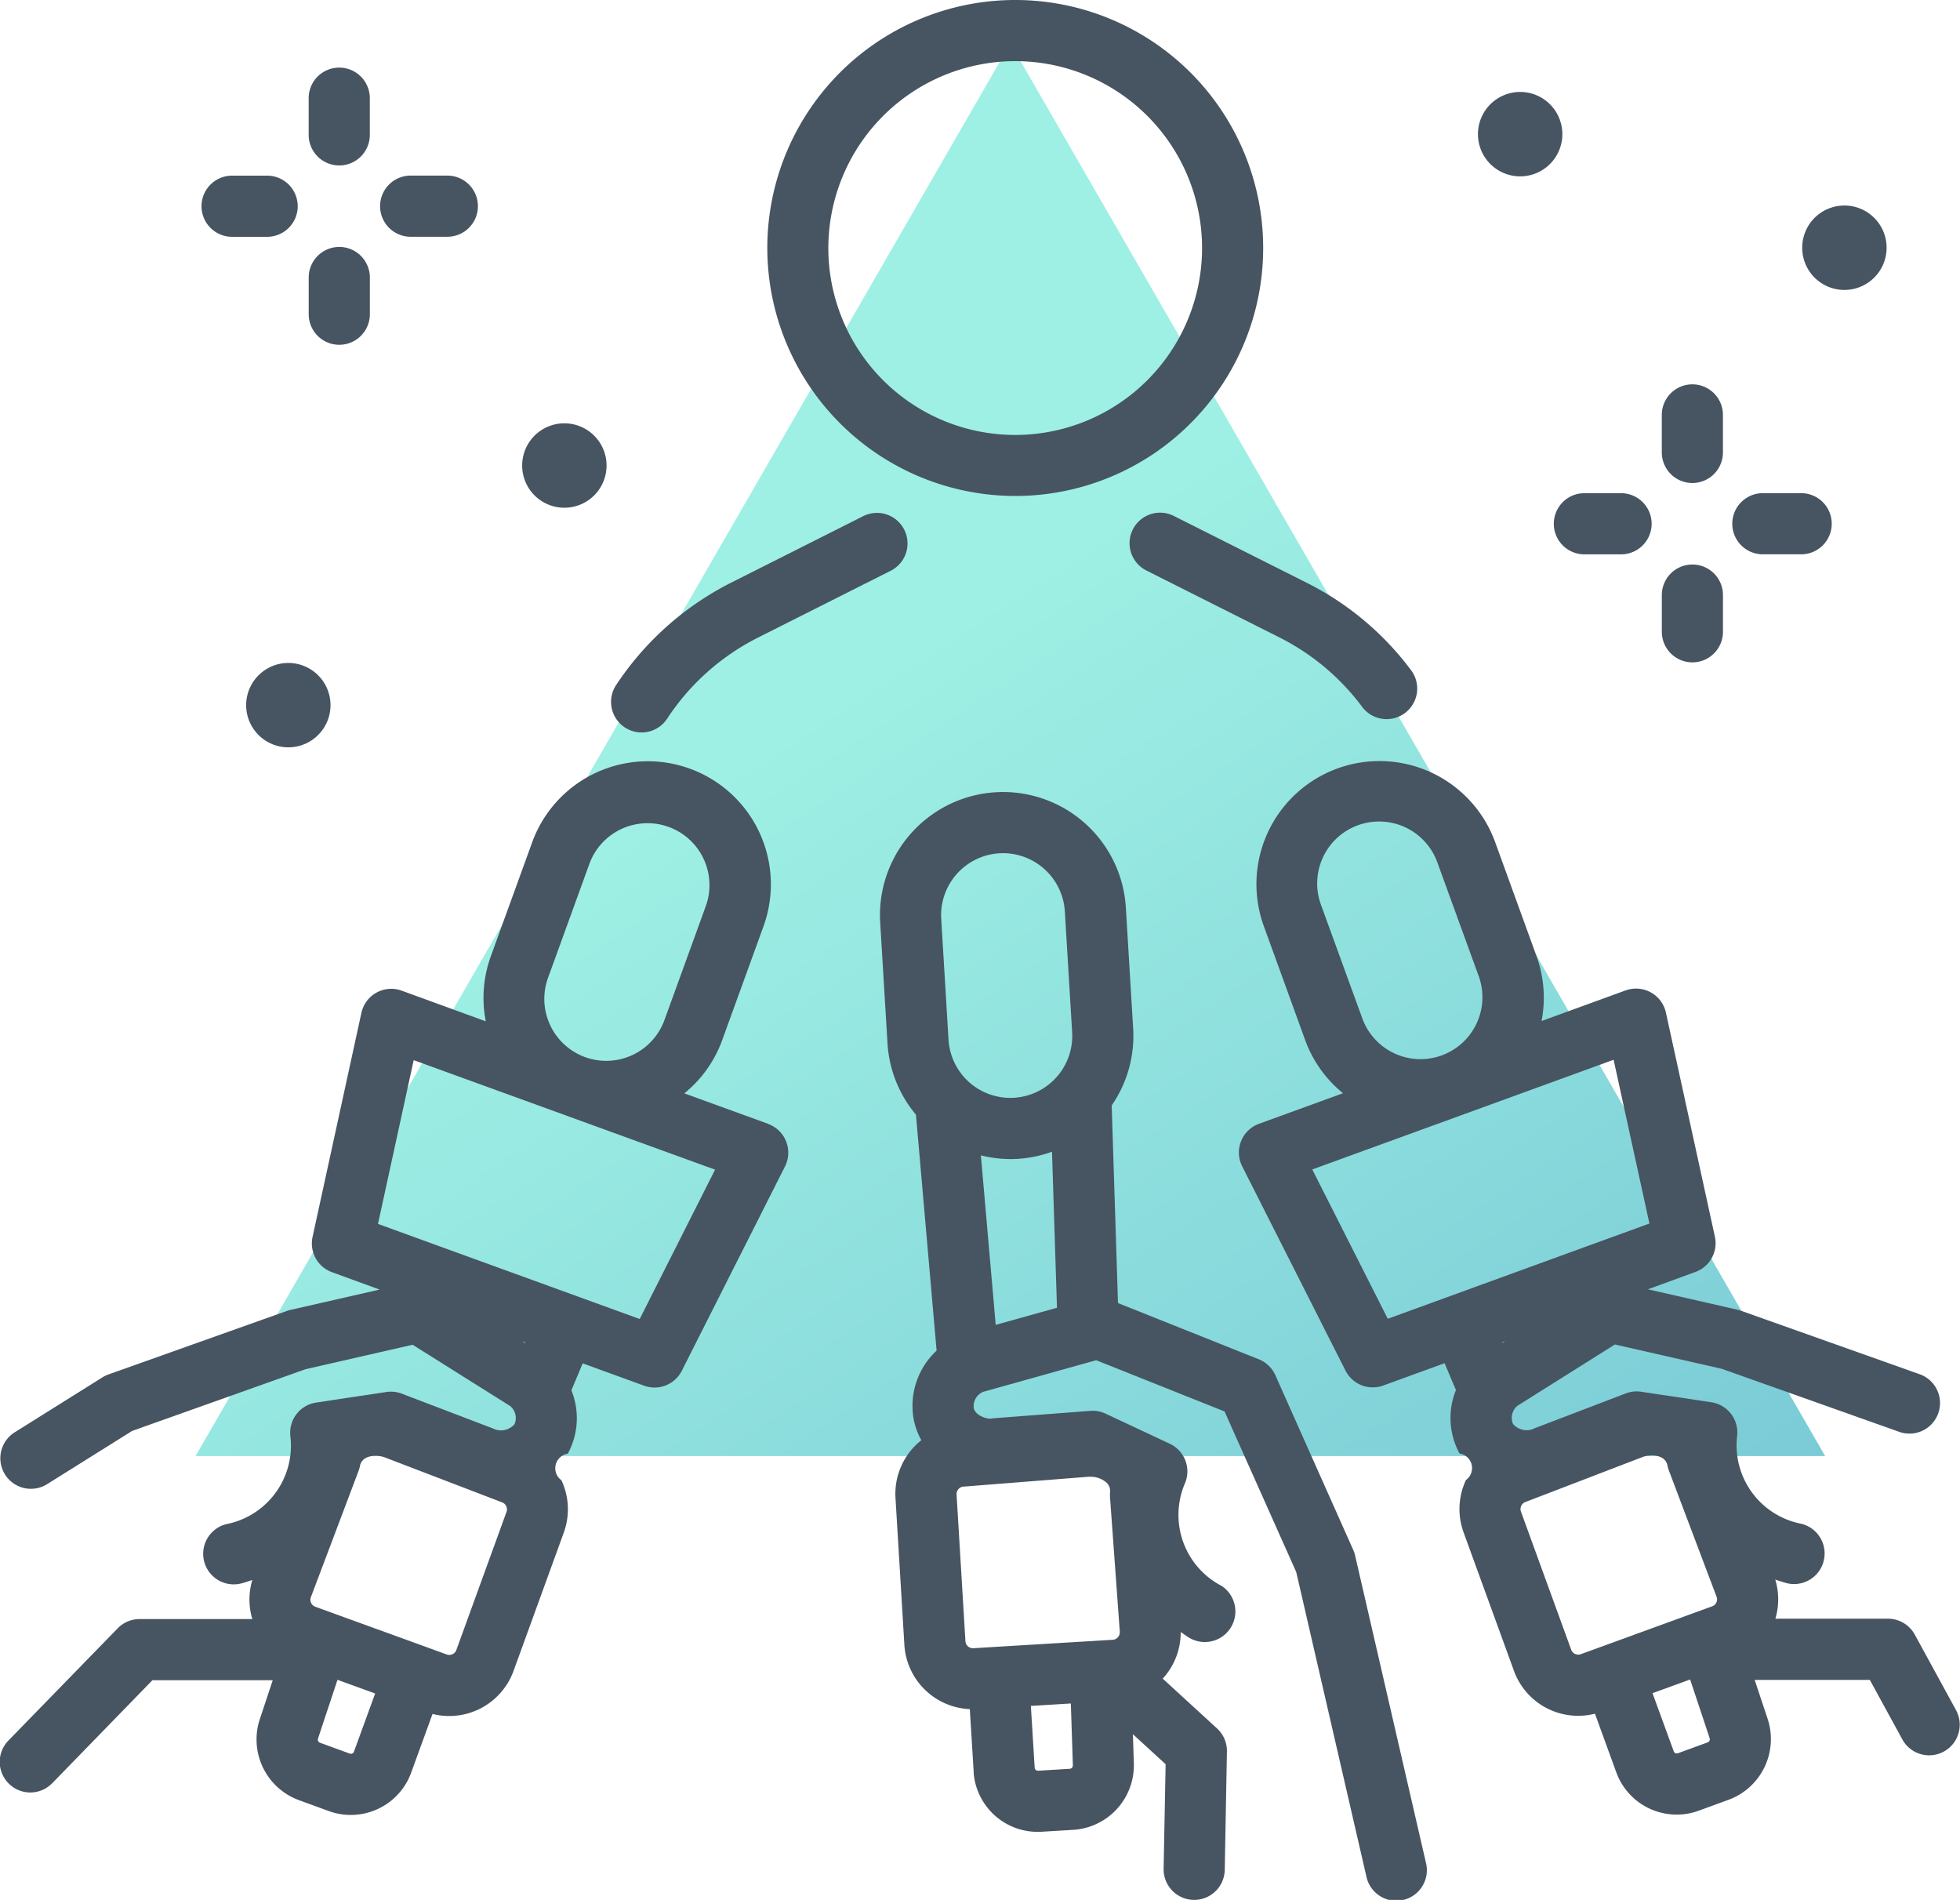
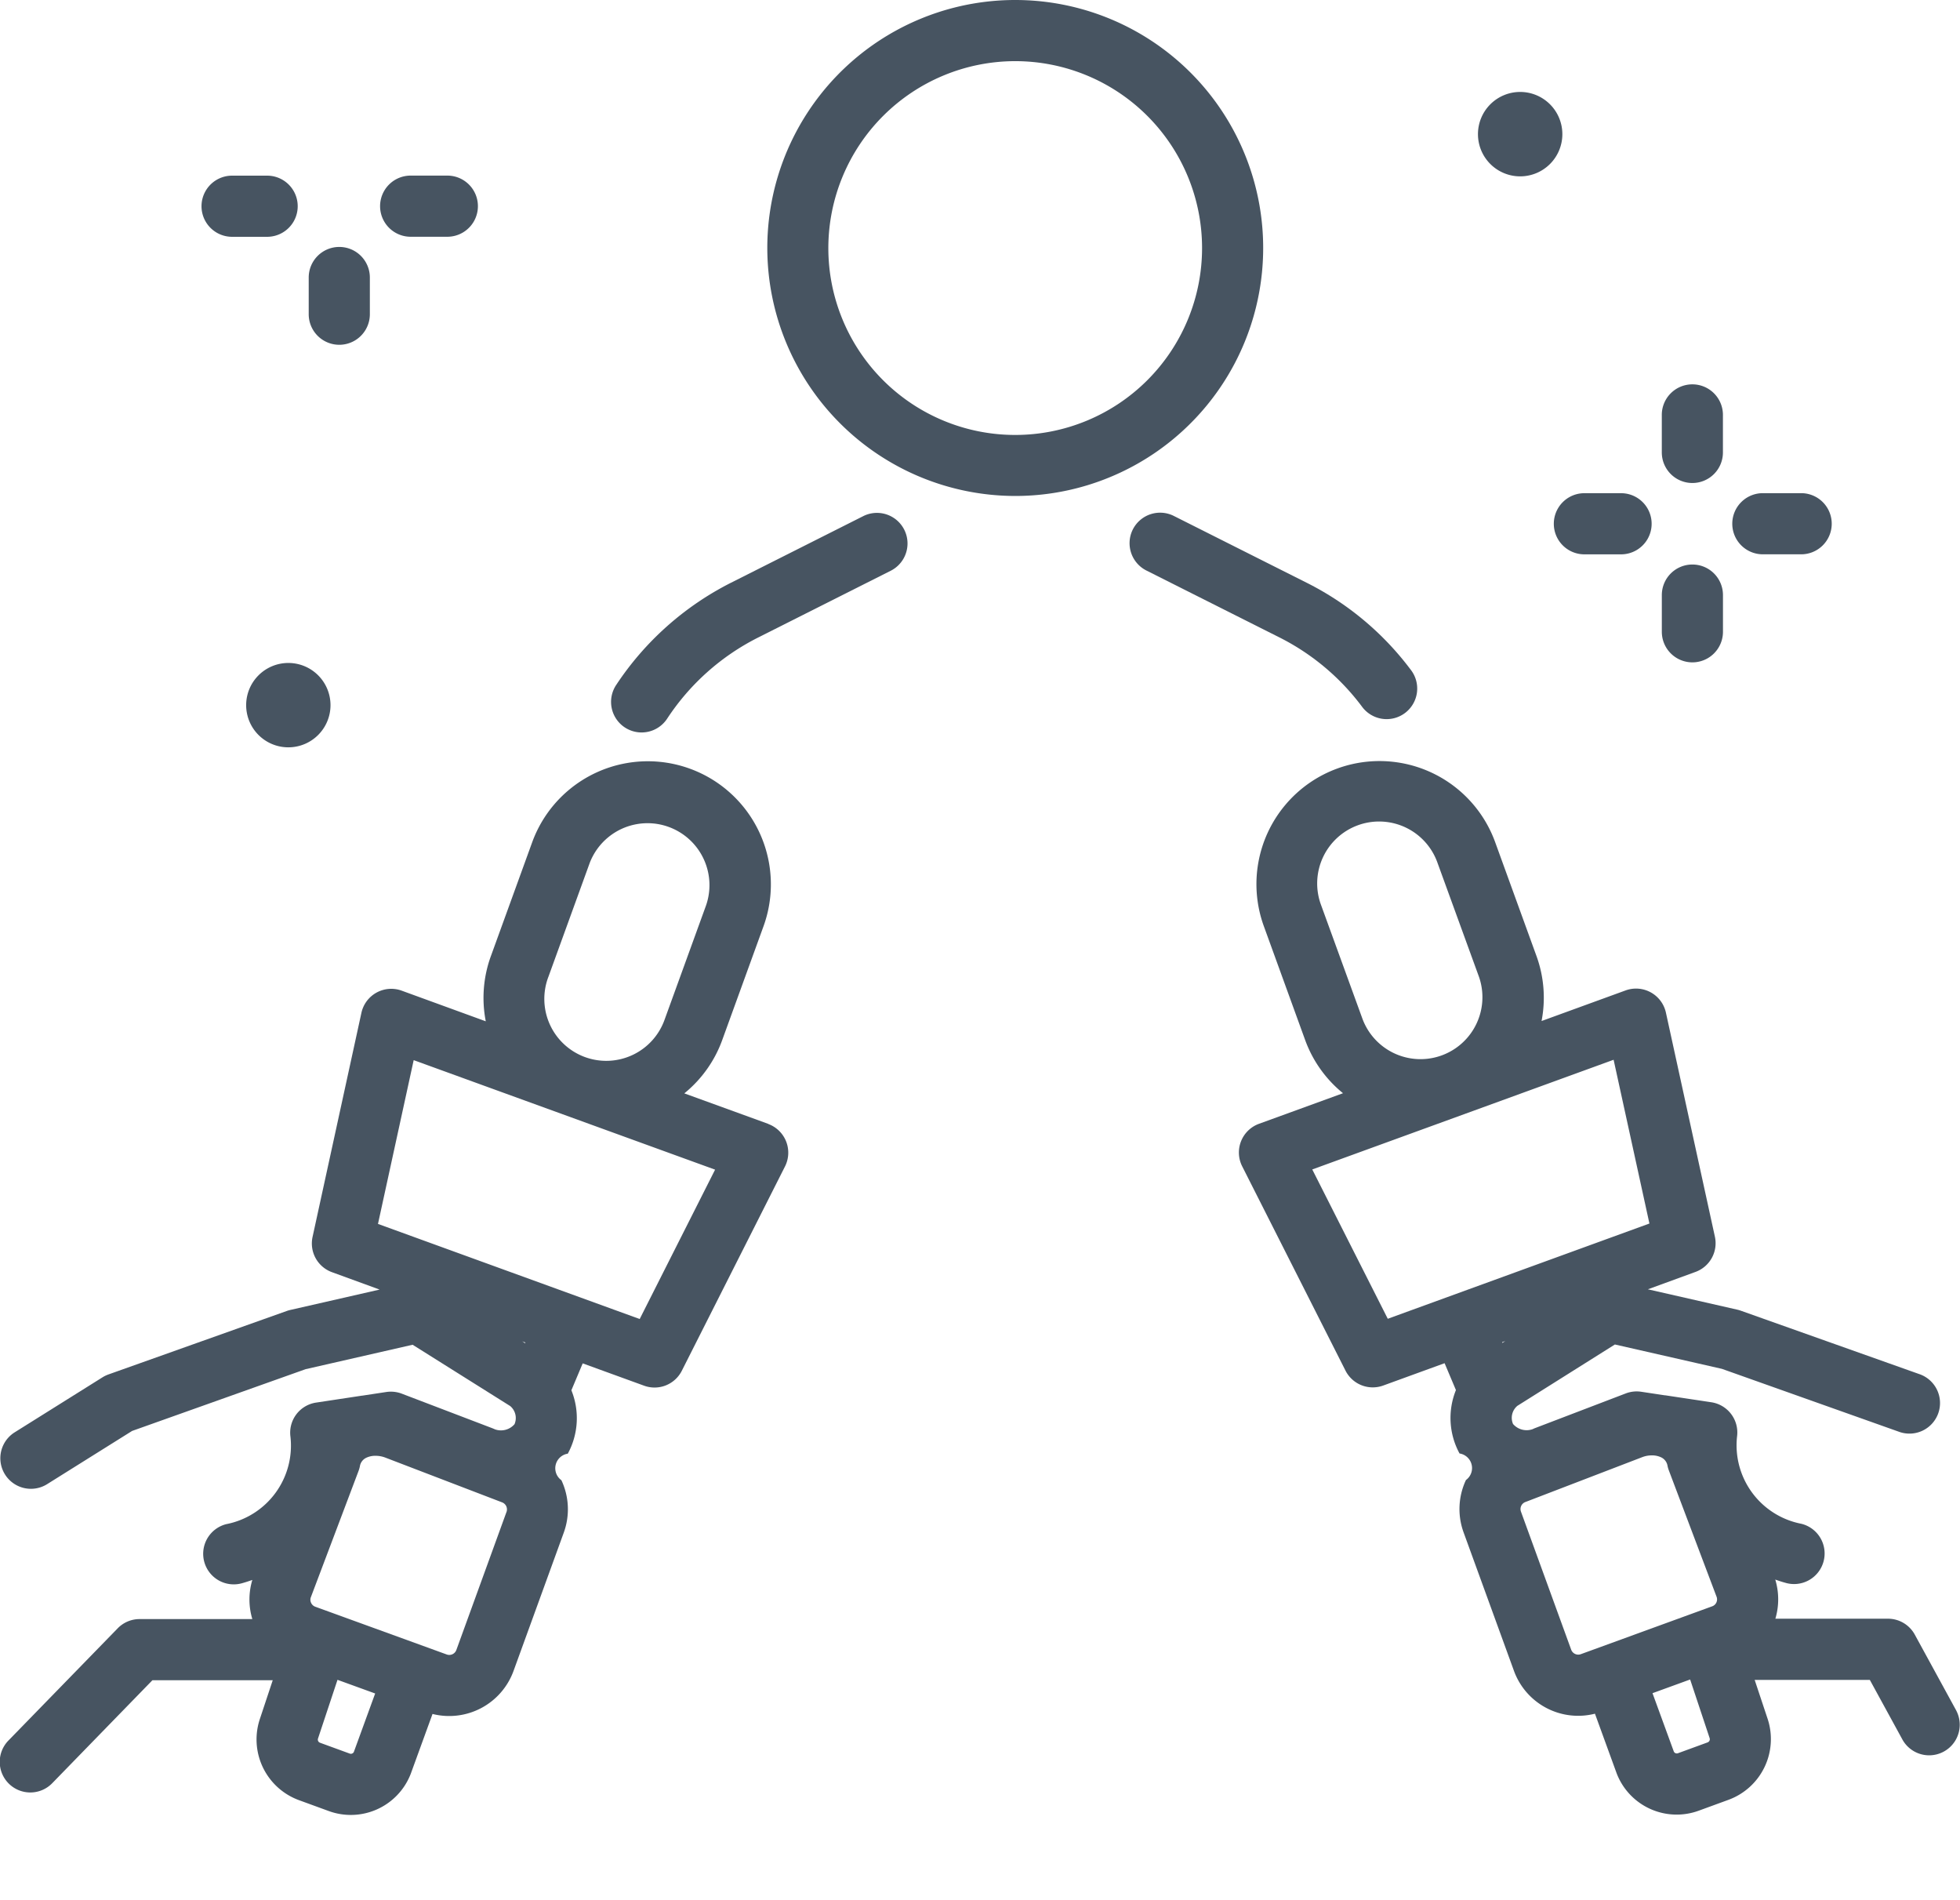
<svg xmlns="http://www.w3.org/2000/svg" width="90.206" height="87.424" viewBox="0 0 90.206 87.424">
  <defs>
    <linearGradient id="linear-gradient" x1="0.532" y1="0.36" x2="1" y2="1" gradientUnits="objectBoundingBox">
      <stop offset="0" stop-color="#9ef0e4" />
      <stop offset="1" stop-color="#7acbd6" />
    </linearGradient>
  </defs>
  <g id="ic-sources-influencers" transform="translate(-306 -1073)">
-     <path id="Polygon_1" data-name="Polygon 1" d="M37.5,0,75,65H0Z" transform="translate(315 1075)" fill="url(#linear-gradient)" />
+     <path id="Polygon_1" data-name="Polygon 1" d="M37.5,0,75,65Z" transform="translate(315 1075)" fill="url(#linear-gradient)" />
    <g id="Group_2737" data-name="Group 2737" transform="translate(-459.776 -170.878)">
      <path id="Path_4101" data-name="Path 4101" d="M933.192,1370.112l-1.909-3.494a1.406,1.406,0,0,0-1.234-.732l-5.182,0a3.136,3.136,0,0,0-.005-1.8c.146.049.291.1.446.142a1.407,1.407,0,1,0,.753-2.71,3.68,3.68,0,0,1-2.959-4.005,1.407,1.407,0,0,0-1.183-1.587l-2.11-.318-.023,0-1.093-.165a1.411,1.411,0,0,0-.712.077l-4.166,1.592c-.039.015-.077.031-.114.05a.826.826,0,0,1-.908-.236.719.719,0,0,1,.2-.835l4.488-2.823,4.925,1.121,8.133,2.889a1.407,1.407,0,1,0,.942-2.651l-8.211-2.916a1.362,1.362,0,0,0-.159-.046l-4.112-.936,2.191-.8a1.406,1.406,0,0,0,.893-1.623l-2.254-10.309a1.408,1.408,0,0,0-1.856-1.021l-3.867,1.408a5.626,5.626,0,0,0-.237-3l-1.9-5.235a5.663,5.663,0,1,0-10.644,3.873l1.9,5.235a5.625,5.625,0,0,0,1.743,2.449l-3.866,1.407a1.406,1.406,0,0,0-.774,1.957l4.754,9.4a1.407,1.407,0,0,0,1.736.687l2.825-1.028.522,1.237a3.417,3.417,0,0,0,.166,2.917.68.68,0,0,1,.295,1.222,3.139,3.139,0,0,0-.106,2.416l2.311,6.352a3.143,3.143,0,0,0,3.732,1.984l1,2.747c.006.016.012.032.019.048a2.958,2.958,0,0,0,3.761,1.667l1.368-.5a2.975,2.975,0,0,0,1.787-3.762l-.584-1.755,5.3,0,1.509,2.761a1.407,1.407,0,0,0,2.469-1.349Zm-29.229-37.052a2.85,2.85,0,1,1,5.356-1.949l1.905,5.235a2.85,2.85,0,0,1-5.356,1.949Zm3.065,19.025-3.475-6.871,13.869-5.047,1.648,7.535Zm5.274,1.11-.013-.031.147-.053Zm9.45,18.381-1.369.5a.152.152,0,0,1-.189-.074l-.982-2.689,1.732-.63.89,2.675.008.026A.153.153,0,0,1,921.752,1371.575Zm.4-6.437a.338.338,0,0,1-.2.179l-6.039,2.2a.346.346,0,0,1-.444-.207l-2.311-6.352a.346.346,0,0,1,.207-.444l.023-.008,5.352-2.055a1.209,1.209,0,0,1,.437-.081.97.97,0,0,1,.453.1.527.527,0,0,1,.275.39,1.34,1.34,0,0,0,.061.206l2.194,5.807A.339.339,0,0,1,922.152,1365.138Z" transform="translate(-77.382 -47.524)" fill="#475461" />
-       <path id="Path_4102" data-name="Path 4102" d="M883.1,1364.915a1.383,1.383,0,0,0-.086-.257l-3.584-8.037a1.408,1.408,0,0,0-.763-.734l-6.479-2.586-.29-9.094a5.629,5.629,0,0,0,.988-3.539l-.336-5.56a5.663,5.663,0,1,0-11.306.683l.336,5.56a5.633,5.633,0,0,0,1.309,3.281l.951,10.857a3.468,3.468,0,0,0-1.037,3.246,3.213,3.213,0,0,0,.335.878,3.14,3.14,0,0,0-1.19,2.663l.408,6.747a3.153,3.153,0,0,0,3.012,2.963l.18,2.921c0,.017,0,.034,0,.052a2.956,2.956,0,0,0,2.948,2.674c.061,0,.122,0,.183-.006l1.453-.087a2.975,2.975,0,0,0,2.784-3.1l-.042-1.3,1.506,1.38-.092,4.811a1.407,1.407,0,0,0,1.38,1.433h.028a1.407,1.407,0,0,0,1.405-1.38l.1-5.446a1.406,1.406,0,0,0-.456-1.064l-2.5-2.293c.012-.014.027-.026.039-.04a3.138,3.138,0,0,0,.79-2.106c.126.089.25.178.386.263a1.407,1.407,0,0,0,1.494-2.384,3.68,3.68,0,0,1-1.7-4.682,1.407,1.407,0,0,0-.683-1.858l-1.931-.905-.022-.01-1-.469a1.41,1.41,0,0,0-.7-.129l-4.446.34c-.041,0-.083.009-.123.015-.2.031-.728-.14-.8-.484a.72.72,0,0,1,.428-.745l5.208-1.456,5.907,2.357,3.3,7.391,3.224,13.991a1.407,1.407,0,1,0,2.741-.631Zm-13.133,9.817-1.453.088a.154.154,0,0,1-.16-.125l-.176-2.857,1.84-.112.092,2.819v.027A.153.153,0,0,1,869.963,1374.732Zm.854-13.438c.031,0,.063,0,.095,0a1.1,1.1,0,0,1,.752.277.525.525,0,0,1,.153.452,1.406,1.406,0,0,0,0,.215l.45,6.191a.347.347,0,0,1-.325.366l-5.344.323h0l-1.07.065a.347.347,0,0,1-.366-.325l-.407-6.747a.345.345,0,0,1,.324-.366l.024,0Zm-4.261-6.99-.683-7.8a5.608,5.608,0,0,0,1.354.171c.113,0,.228,0,.343-.01a5.645,5.645,0,0,0,1.577-.328l.229,7.18Zm.844-10.449a2.852,2.852,0,0,1-3.016-2.673l-.336-5.56a2.853,2.853,0,0,1,2.673-3.017c.058,0,.116-.005.173-.005a2.854,2.854,0,0,1,2.844,2.678l.336,5.56A2.853,2.853,0,0,1,867.4,1343.855Z" transform="translate(-54.958 -49.463)" fill="#475461" />
      <path id="Path_4103" data-name="Path 4103" d="M801.138,1343.131l-3.868-1.405a5.625,5.625,0,0,0,1.744-2.45l1.9-5.235a5.663,5.663,0,1,0-10.646-3.867l-1.9,5.236a5.618,5.618,0,0,0-.235,3L784.264,1337a1.406,1.406,0,0,0-1.855,1.022l-2.248,10.31a1.406,1.406,0,0,0,.894,1.622l2.192.8-4.111.938a1.46,1.46,0,0,0-.159.046l-8.209,2.921a1.43,1.43,0,0,0-.275.133l-4.056,2.54a1.407,1.407,0,0,0,1.493,2.385l3.926-2.458,7.986-2.842,4.924-1.124,4.49,2.82a.719.719,0,0,1,.2.835.823.823,0,0,1-.907.235c-.037-.018-.076-.034-.114-.049l-4.167-1.59a1.415,1.415,0,0,0-.712-.077l-1.1.167-.014,0-2.114.32a1.4,1.4,0,0,0-1.184,1.575,3.681,3.681,0,0,1-2.955,4.019,1.407,1.407,0,1,0,.755,2.71c.155-.043.3-.093.445-.142a3.124,3.124,0,0,0,0,1.8H772.2a1.406,1.406,0,0,0-1.008.426l-5.018,5.153a1.407,1.407,0,1,0,2.016,1.963l4.6-4.727h5.538l-.583,1.755a2.975,2.975,0,0,0,1.789,3.762l1.369.5a2.957,2.957,0,0,0,3.76-1.67c.007-.016.013-.032.019-.048l1-2.748a3.151,3.151,0,0,0,3.731-1.986l2.308-6.353a3.141,3.141,0,0,0-.107-2.416.679.679,0,0,1,.294-1.222,3.416,3.416,0,0,0,.165-2.917l.521-1.238,2.826,1.027a1.405,1.405,0,0,0,1.736-.688l4.748-9.4a1.407,1.407,0,0,0-.775-1.956Zm-19.077,28.9a.152.152,0,0,1-.188.075l-1.369-.5a.153.153,0,0,1-.092-.194l.008-.025.889-2.676,1.733.629Zm7.026-11.046-2.308,6.353a.346.346,0,0,1-.443.207l-6.041-2.194a.339.339,0,0,1-.2-.179.329.329,0,0,1-.017-.249l2.2-5.824a1.4,1.4,0,0,0,.06-.207.524.524,0,0,1,.275-.389.954.954,0,0,1,.45-.1,1.244,1.244,0,0,1,.45.084l5.344,2.048.023.009a.346.346,0,0,1,.207.444Zm1.925-24.613,1.9-5.236a2.85,2.85,0,0,1,5.357,1.946l-1.9,5.235a2.85,2.85,0,1,1-5.357-1.946Zm-1.069,16.85-.134-.084.147.053Zm5.274-1.113-12.045-4.376,1.643-7.536,13.872,5.039Z" transform="translate(0 -47.537)" fill="#475461" />
      <path id="Path_4104" data-name="Path 4104" d="M860.431,1266.7a11.411,11.411,0,1,0-11.414-11.407A11.423,11.423,0,0,0,860.431,1266.7Zm-.005-20.008a8.6,8.6,0,1,1-8.6,8.6A8.607,8.607,0,0,1,860.425,1246.692Z" transform="translate(-47.927)" fill="#475461" />
      <path id="Path_4105" data-name="Path 4105" d="M888.466,1300.255a1.407,1.407,0,0,0,.625,1.888l6.116,3.075a10.812,10.812,0,0,1,3.8,3.18,1.407,1.407,0,1,0,2.247-1.693,13.6,13.6,0,0,0-4.788-4l-6.116-3.075A1.407,1.407,0,0,0,888.466,1300.255Z" transform="translate(-70.554 -32.013)" fill="#475461" />
      <path id="Path_4106" data-name="Path 4106" d="M832.7,1309.367a1.406,1.406,0,0,0,1.949-.4,10.822,10.822,0,0,1,4.2-3.741l6.115-3.079a1.407,1.407,0,0,0-1.265-2.513l-6.115,3.079a13.783,13.783,0,0,0-5.278,4.7A1.407,1.407,0,0,0,832.7,1309.367Z" transform="translate(-38.17 -32.018)" fill="#475461" />
      <path id="Path_4107" data-name="Path 4107" d="M947.462,1290.156a1.406,1.406,0,0,0,1.406-1.407v-1.688a1.407,1.407,0,1,0-2.813,0v1.688A1.407,1.407,0,0,0,947.462,1290.156Z" transform="translate(-103.797 -24.053)" fill="#475461" />
      <path id="Path_4108" data-name="Path 4108" d="M947.465,1305.107a1.406,1.406,0,0,0-1.406,1.407v1.688a1.407,1.407,0,1,0,2.814,0v-1.688A1.406,1.406,0,0,0,947.465,1305.107Z" transform="translate(-103.8 -35.253)" fill="#475461" />
      <path id="Path_4109" data-name="Path 4109" d="M935.748,1300.186h1.688a1.407,1.407,0,0,0,0-2.814h-1.688a1.407,1.407,0,0,0,0,2.814Z" transform="translate(-97.053 -30.8)" fill="#475461" />
      <path id="Path_4110" data-name="Path 4110" d="M955.2,1300.181h1.688a1.407,1.407,0,1,0,0-2.813H955.2a1.407,1.407,0,1,0,0,2.813Z" transform="translate(-108.254 -30.797)" fill="#475461" />
-       <path id="Path_4111" data-name="Path 4111" d="M800.67,1255.712a1.407,1.407,0,0,0,1.406-1.407v-1.688a1.407,1.407,0,1,0-2.814,0v1.688A1.407,1.407,0,0,0,800.67,1255.712Z" transform="translate(-19.28 -4.221)" fill="#475461" />
      <path id="Path_4112" data-name="Path 4112" d="M800.673,1270.663a1.407,1.407,0,0,0-1.406,1.407v1.688a1.407,1.407,0,0,0,2.814,0v-1.688A1.407,1.407,0,0,0,800.673,1270.663Z" transform="translate(-19.283 -15.422)" fill="#475461" />
      <path id="Path_4113" data-name="Path 4113" d="M788.956,1265.742h1.688a1.407,1.407,0,0,0,0-2.813h-1.688a1.407,1.407,0,0,0,0,2.813Z" transform="translate(-12.536 -10.968)" fill="#475461" />
      <path id="Path_4114" data-name="Path 4114" d="M808.409,1265.737H810.1a1.407,1.407,0,0,0,0-2.814h-1.688a1.407,1.407,0,0,0,0,2.814Z" transform="translate(-23.736 -10.965)" fill="#475461" />
      <path id="Path_4115" data-name="Path 4115" d="M928.056,1257.736a1.942,1.942,0,1,0-1.942-1.941A1.942,1.942,0,0,0,928.056,1257.736Z" transform="translate(-92.317 -5.743)" fill="#475461" />
      <path id="Path_4116" data-name="Path 4116" d="M792.481,1317.728a1.941,1.941,0,1,0,1.941-1.942A1.942,1.942,0,0,0,792.481,1317.728Z" transform="translate(-15.376 -41.402)" fill="#475461" />
-       <path id="Path_4117" data-name="Path 4117" d="M824.365,1293.677a1.942,1.942,0,1,0-1.942-1.941A1.942,1.942,0,0,0,824.365,1293.677Z" transform="translate(-32.615 -26.436)" fill="#475461" />
-       <path id="Path_4118" data-name="Path 4118" d="M963.232,1270.056a1.942,1.942,0,1,0-1.942-1.941A1.941,1.941,0,0,0,963.232,1270.056Z" transform="translate(-112.57 -12.837)" fill="#475461" />
    </g>
  </g>
</svg>